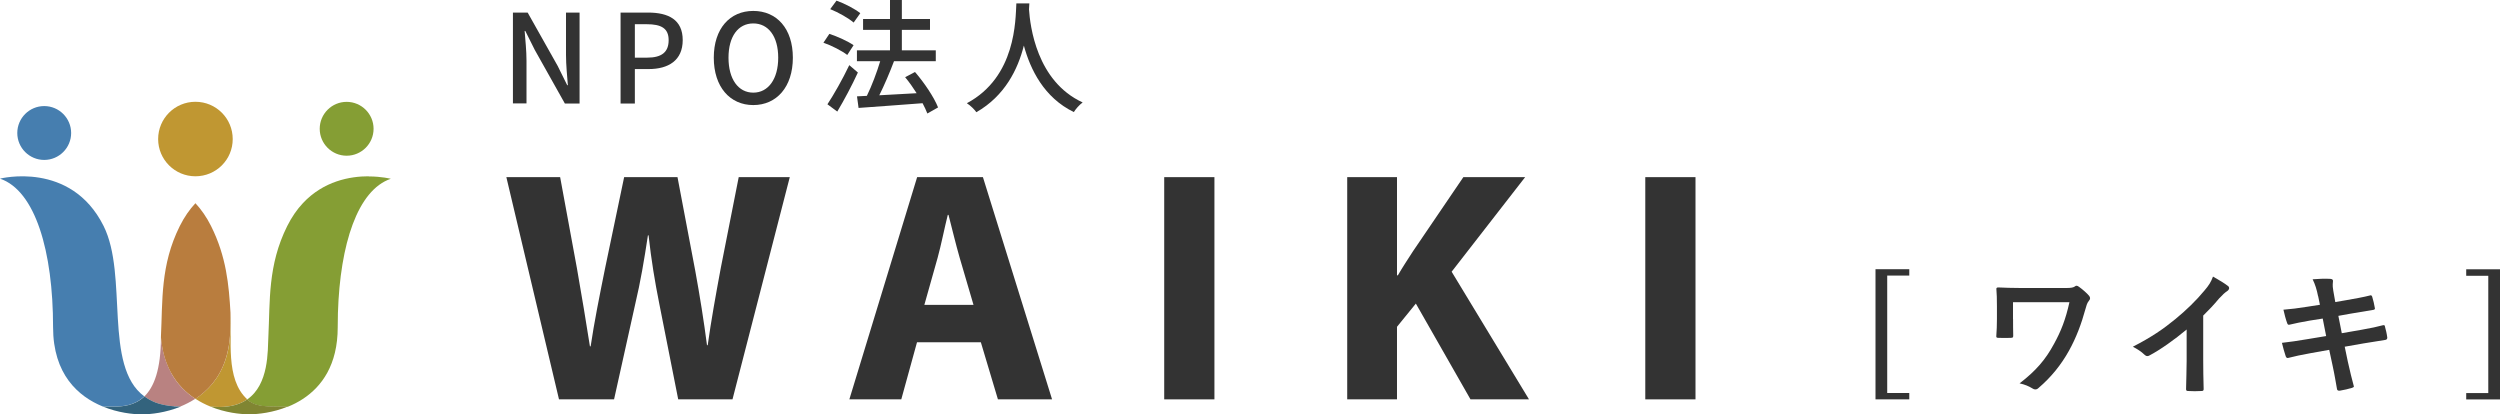
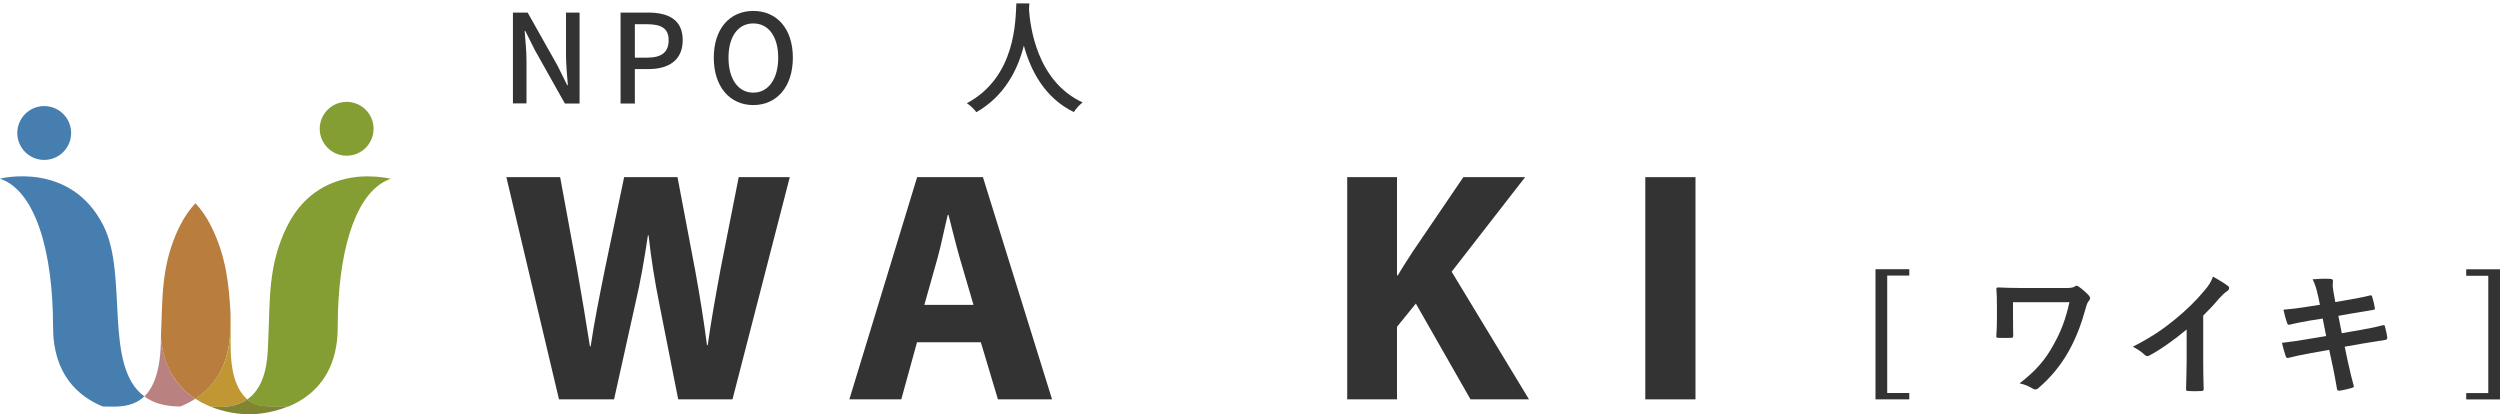
<svg xmlns="http://www.w3.org/2000/svg" id="_レイヤー_2" width="350" height="58" viewBox="0 0 350 58">
  <defs>
    <style>.cls-1{fill:#808532;}.cls-2{fill:#c09732;}.cls-3{fill:#33637d;}.cls-4{fill:#b97d3e;}.cls-5{fill:#859e34;}.cls-6{fill:#b98281;}.cls-7{fill:#333;}.cls-8{fill:#467eaf;}</style>
  </defs>
  <g id="_レイヤー_1-2">
    <path class="cls-7" d="M71.81,1.76h2.06l4.21,7.48,1.33,2.69h.09c-.1-1.31-.26-2.85-.26-4.23V1.76h1.9v12.73h-2.06l-4.21-7.5-1.33-2.66h-.09c.1,1.31.26,2.78.26,4.16v5.99h-1.9V1.76Z" />
    <path class="cls-7" d="M86.88,1.76h3.85c2.83,0,4.85.98,4.85,3.85s-2.02,4.06-4.78,4.06h-1.92v4.82h-2V1.76ZM90.61,8.07c2.04,0,3-.78,3-2.45s-1.05-2.23-3.07-2.23h-1.66v4.68h1.73Z" />
    <path class="cls-7" d="M99.93,8.08c0-4.09,2.26-6.55,5.53-6.55s5.54,2.45,5.54,6.55-2.28,6.63-5.54,6.63-5.53-2.54-5.53-6.63ZM108.95,8.08c0-2.99-1.38-4.8-3.49-4.8s-3.47,1.81-3.47,4.8,1.36,4.89,3.47,4.89,3.49-1.92,3.49-4.89Z" />
-     <path class="cls-7" d="M118.61,7.69c-.71-.55-2.16-1.31-3.33-1.71l.83-1.24c1.16.38,2.63,1.05,3.39,1.59l-.88,1.36ZM120.1,10.16c-.83,1.81-1.92,3.85-2.88,5.46l-1.38-1.02c.88-1.33,2.12-3.51,3.06-5.48l1.21,1.04ZM119.51,3.16c-.69-.6-2.12-1.42-3.28-1.88l.88-1.19c1.16.41,2.59,1.16,3.33,1.76l-.93,1.31ZM129.82,15.87c-.16-.41-.38-.9-.66-1.42-3.23.26-6.62.48-8.96.66l-.22-1.62,1.38-.07c.69-1.4,1.4-3.3,1.87-4.85h-3.26v-1.52h4.63v-2.87h-3.77v-1.52h3.77V0h1.66v2.66h3.94v1.52h-3.94v2.87h4.75v1.52h-5.85c-.59,1.57-1.35,3.35-2.06,4.77,1.62-.09,3.44-.19,5.23-.29-.5-.79-1.05-1.57-1.61-2.24l1.38-.73c1.3,1.5,2.68,3.56,3.23,4.96l-1.5.85Z" />
    <path class="cls-7" d="M144.11.47c-.02.24-.02.54-.05.85.16,2.3,1.05,10.05,7.51,13.02-.5.38-.97.92-1.23,1.35-4.18-2.02-6.1-5.98-7-9.31-.83,3.3-2.64,7.03-6.65,9.33-.29-.41-.81-.92-1.33-1.26,6.91-3.68,6.8-11.69,6.93-13.97h1.81Z" />
    <path class="cls-7" d="M267.3,38.58h-3.09v16.44h3.09v.89h-4.73v-18.22h4.73v.89Z" />
    <path class="cls-7" d="M281.83,44.68c0,.66,0,1.59.02,2.28,0,.3-.04.32-.34.34-.53.02-1.14.02-1.67,0-.25,0-.36-.02-.36-.21.06-.76.09-1.61.09-2.41v-1.78c0-1.1-.02-1.77-.08-2.47,0-.11.09-.19.25-.19.84.04,2.03.08,3.17.08h6.4c.68,0,.97-.08,1.16-.21.09-.08.17-.11.25-.11.11,0,.21.06.36.17.49.34,1.16.95,1.4,1.25.09.11.13.23.13.34s-.06.25-.17.36c-.25.28-.38.78-.47,1.12-.57,2.09-1.31,4.06-2.32,5.87-1.08,1.94-2.47,3.68-4.25,5.2-.15.15-.3.21-.46.21-.13,0-.25-.04-.38-.13-.57-.34-1.06-.55-1.82-.72,2.28-1.75,3.63-3.32,4.8-5.49,1.01-1.82,1.65-3.47,2.18-5.87h-7.9v2.37Z" />
    <path class="cls-7" d="M308.45,50.47c0,1.31.02,2.43.06,3.95.02.25-.08.32-.29.32-.61.04-1.29.04-1.9,0-.21,0-.28-.08-.27-.3.02-1.37.08-2.6.08-3.89v-4.42c-1.67,1.4-3.7,2.85-5.22,3.64-.09.06-.19.08-.28.08-.15,0-.27-.06-.4-.19-.44-.44-1.06-.82-1.63-1.12,2.62-1.35,4.23-2.45,5.98-3.89,1.5-1.23,2.87-2.56,4.04-3.97.64-.76.89-1.14,1.2-1.96.85.48,1.69.99,2.11,1.33.11.08.15.19.15.28,0,.15-.11.32-.27.42-.32.21-.63.49-1.14,1.04-.74.89-1.44,1.63-2.22,2.39v6.28Z" />
    <path class="cls-7" d="M324.53,41.47c-.19-.95-.4-1.63-.76-2.37.82-.06,1.65-.11,2.47-.06.25.02.38.1.38.29,0,.21-.11.55.04,1.37l.28,1.59,1.56-.27c1.08-.19,2.41-.42,3.4-.68.09,0,.17.08.21.21.15.49.27.99.38,1.63,0,.13-.09.19-.28.21-.87.15-2.22.36-3.17.53l-1.67.3.48,2.43,2.75-.48c1.35-.23,2.28-.44,2.98-.63.25-.06.3.02.32.21.13.47.25.95.32,1.52,0,.17-.09.3-.28.32-.57.08-1.71.27-3.06.49l-2.62.46.44,2.11c.27,1.27.59,2.49.84,3.44.02.09-.08.15-.25.21-.4.13-1.21.32-1.73.4-.25.02-.36-.08-.38-.23-.13-.7-.34-2.03-.61-3.25l-.48-2.24-2.58.46c-1.29.23-2.35.46-3.07.65-.21.08-.36.02-.44-.21-.19-.55-.38-1.27-.53-1.88,1.16-.13,2.16-.28,3.53-.51l2.66-.44-.48-2.45-1.78.28c-1.04.17-2.32.44-2.83.57-.19.06-.29,0-.36-.19-.17-.44-.42-1.37-.53-1.9,1.03-.08,2.07-.21,3.38-.42l1.73-.27-.25-1.21Z" />
    <path class="cls-7" d="M350,55.92h-4.73v-.89h3.09v-16.42h-3.09v-.91h4.73v18.22Z" />
    <path class="cls-7" d="M78.26,55.91l-7.37-31.11h7.53l2.36,12.81c.66,3.7,1.31,7.74,1.81,10.88h.1c.5-3.38,1.25-7.1,2.03-10.97l2.66-12.72h7.47l2.49,13.13c.66,3.63,1.19,6.95,1.64,10.4h.1c.48-3.47,1.14-7.08,1.83-10.81l2.51-12.72h7.15l-8.02,31.11h-7.6l-2.65-13.39c-.62-3.11-1.11-6.05-1.5-9.57h-.09c-.53,3.5-1.03,6.46-1.77,9.59l-2.97,13.37h-7.71Z" />
    <path class="cls-7" d="M128.38,47.92l-2.2,7.99h-7.27l9.49-31.11h9.21l9.68,31.11h-7.58l-2.39-7.99h-8.94ZM136.29,42.68l-1.94-6.61c-.53-1.84-1.09-4.17-1.56-5.99h-.1c-.46,1.83-.92,4.19-1.42,6l-1.86,6.6h6.88Z" />
-     <rect class="cls-7" x="162.99" y="24.8" width="7.03" height="31.11" />
    <path class="cls-7" d="M188.61,24.8h6.97v13.75h.12c.68-1.18,1.43-2.3,2.13-3.39l7.04-10.36h8.65l-10.29,13.24,10.83,17.87h-8.19l-7.65-13.41-2.64,3.25v10.16h-6.97v-31.11Z" />
    <rect class="cls-7" x="230.34" y="24.8" width="7.03" height="31.11" />
-     <path class="cls-2" d="M27.36,24.68c-2.88,0-5.22-2.33-5.22-5.21s2.33-5.22,5.22-5.22,5.22,2.33,5.22,5.22-2.33,5.21-5.22,5.21" />
    <path class="cls-8" d="M6.19,22.39c-2.08,0-3.77-1.69-3.77-3.77s1.69-3.77,3.77-3.77,3.77,1.69,3.77,3.77-1.69,3.77-3.77,3.77" />
    <path class="cls-5" d="M48.53,21.8c-2.08,0-3.77-1.69-3.77-3.77s1.69-3.77,3.77-3.77,3.77,1.69,3.77,3.77-1.69,3.77-3.77,3.77" />
    <path class="cls-8" d="M14.39,56.91c.42,0,.88.02,1.36.02,1.46,0,3.14-.17,4.45-1.44h0c-5.75-4.23-2.23-16.92-5.7-23.86C9.91,22.45,0,25.01,0,25.01c4.95,1.68,7.43,10.18,7.43,20.79,0,6.6,3.51,9.7,6.96,11.11" />
    <path class="cls-5" d="M51.61,24.68c-2.59,0-6.3.65-9.21,3.77-.81.86-1.55,1.92-2.19,3.2-2.74,5.48-2.39,10.52-2.64,15.51-.1,1.95.1,6.64-2.96,8.76.12.11.24.21.37.31.12.09.26.17.4.24.37.19.8.3,1.33.37.59.08,1.29.1,2.14.1.44,0,.93,0,1.46,0,.7-.28,1.4-.64,2.08-1.08,2.65-1.73,4.89-4.77,4.89-10.04,0-.68.01-1.36.03-2.02.3-9.66,2.77-17.2,7.4-18.77,0,0-1.27-.33-3.11-.33" />
    <path class="cls-6" d="M23.95,52.17c-.74-1.34-1.25-2.98-1.42-4.99,0,4.58-.98,7.02-2.32,8.32l.03.02c.14.1.28.19.42.28l.1.06.37.2.13.07c.16.08.33.15.5.22h0c.17.07.36.12.54.18l.15.04c.15.04.31.08.47.11l.13.03c.2.04.41.08.62.1l.14.02c.18.02.36.04.54.05h.19c.23.03.47.03.72.03.7-.29,1.4-.64,2.08-1.08h0c-1.32-.86-2.53-2.04-3.41-3.66" />
-     <path class="cls-3" d="M24.37,56.88c-.18-.01-.36-.03-.54-.05l-.14-.02c-.21-.03-.42-.06-.62-.1l-.13-.03c-.16-.03-.32-.07-.47-.11l-.16-.04c-.19-.06-.37-.11-.54-.18h0c-.17-.07-.34-.14-.5-.22l-.13-.07-.37-.2-.1-.06c-.15-.09-.29-.18-.42-.28l-.03-.02c-1.32,1.27-2.99,1.44-4.45,1.44-.48,0-.94-.02-1.36-.02,2.1.86,4.19,1.09,5.45,1.09s3.34-.23,5.44-1.09c-.25,0-.49,0-.72-.02h-.19Z" />
    <path class="cls-2" d="M34.62,55.91c-3.13-2.82-2.13-8.56-2.34-12.13-.02.66-.03,1.33-.03,2.01,0,3.56-1.02,6.1-2.5,7.91-.37.45-.76.85-1.18,1.21-.39.34-.79.64-1.21.92.67.44,1.37.79,2.07,1.08.45.05.87.07,1.27.07,1.69,0,2.96-.41,3.91-1.07" />
    <path class="cls-1" d="M34.99,56.22c-.13-.1-.25-.2-.37-.31-.95.66-2.22,1.07-3.92,1.07-.4,0-.82-.02-1.27-.07,2.1.86,4.19,1.09,5.45,1.09s3.34-.23,5.44-1.09c-.53,0-1.02,0-1.46,0-.86,0-1.56-.02-2.14-.1-.52-.07-.96-.18-1.33-.37-.14-.07-.28-.15-.4-.24" />
    <path class="cls-4" d="M29.55,31.65c-.64-1.28-1.39-2.34-2.19-3.2-.81.86-1.55,1.92-2.19,3.2-2.74,5.48-2.39,10.52-2.64,15.51v.03s0,0,0,0h0c.16,2.01.68,3.65,1.41,4.99.89,1.62,2.1,2.8,3.42,3.66.41-.27.82-.58,1.2-.92.41-.36.81-.76,1.18-1.21,1.48-1.81,2.5-4.35,2.5-7.91,0-.68.01-1.36.03-2.02h0s0,0,0,0c-.23-3.9-.57-7.82-2.72-12.13" />
  </g>
</svg>